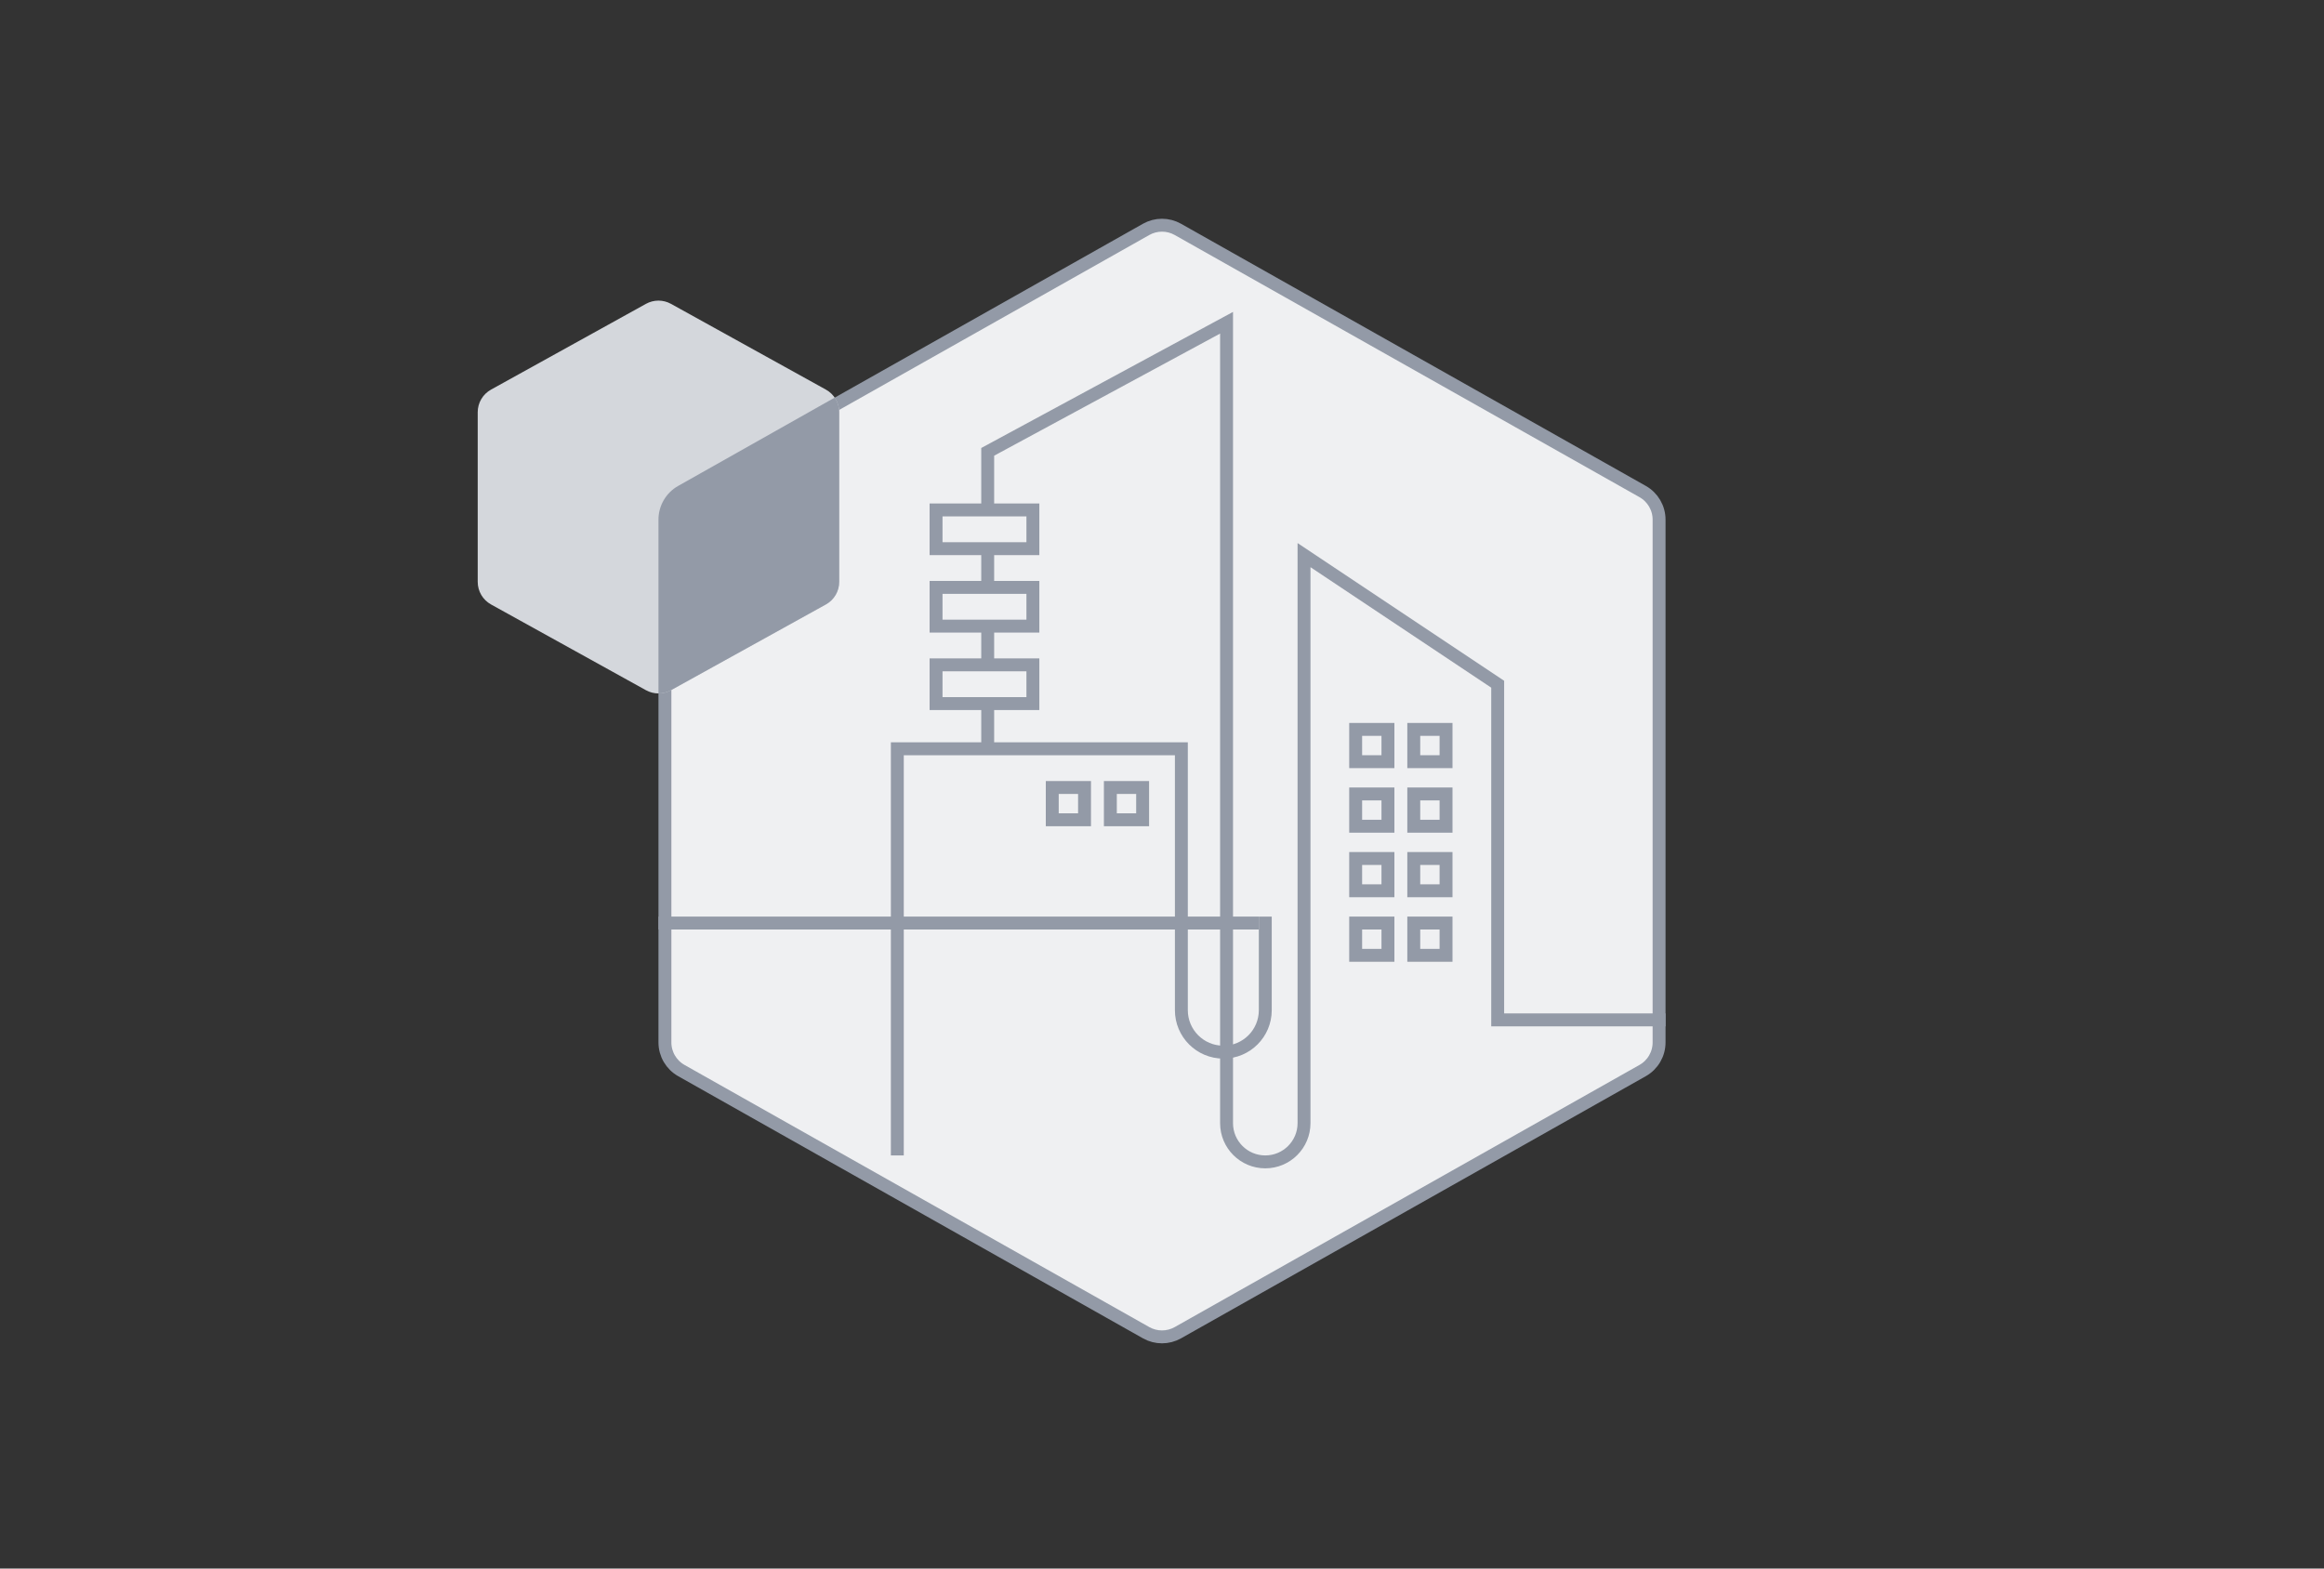
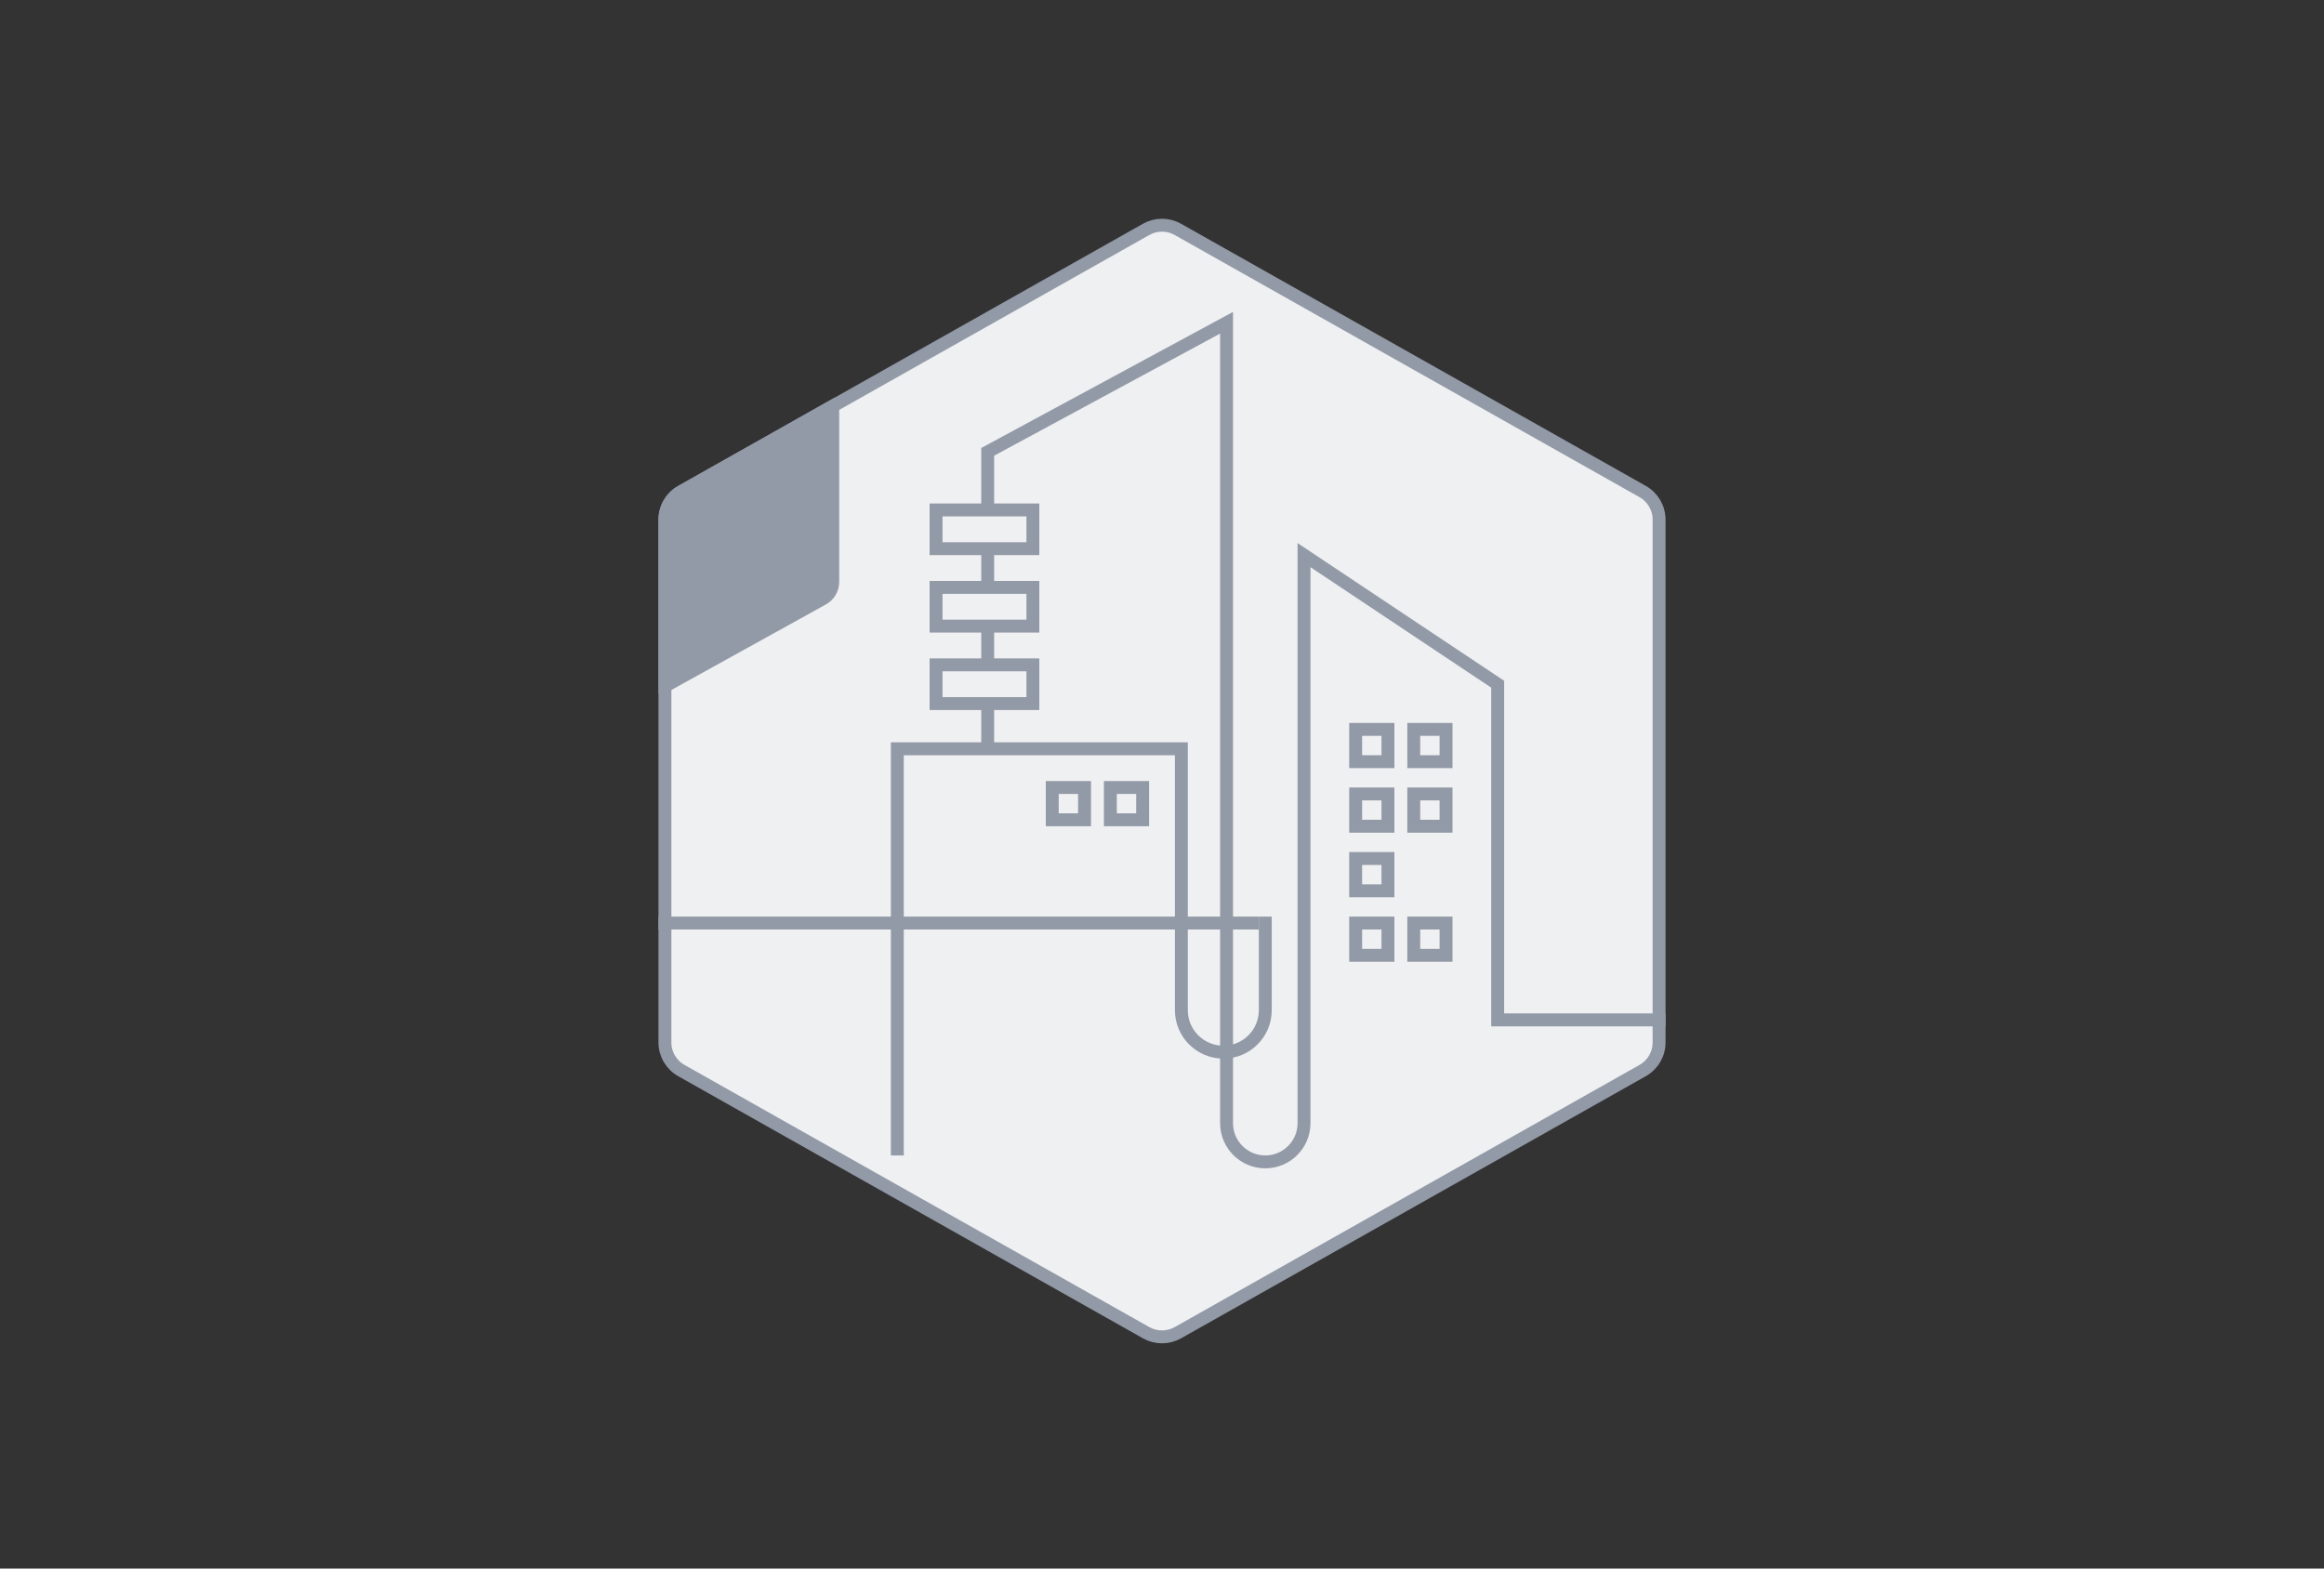
<svg xmlns="http://www.w3.org/2000/svg" width="360" height="243" viewBox="0 0 360 243" fill="none">
  <rect x="0" y="0" width="360" height="243" fill="#333333" stroke="none" />
  <path d="M177.543 206.466L105.543 165.851C103.972 164.964 103 163.3 103 161.496L103 80.504C103 78.7 103.972 77.036 105.543 76.149L177.543 35.534C179.068 34.674 180.932 34.674 182.457 35.534L254.457 76.149C256.028 77.036 257 78.7 257 80.504L257 161.496C257 163.3 256.028 164.964 254.457 165.851L182.457 206.466C180.932 207.326 179.068 207.326 177.543 206.466Z" fill="#EFF0F2" stroke="#939AA7" stroke-width="2" />
-   <path d="M76.063 93.642L100.063 106.928C101.268 107.595 102.732 107.595 103.937 106.928L127.937 93.642C129.21 92.937 130 91.597 130 90.142L130 63.858C130 62.403 129.21 61.063 127.937 60.358L103.937 47.072C102.732 46.405 101.268 46.405 100.063 47.072L76.063 60.358C74.79 61.063 74 62.403 74 63.858L74 90.142C74 91.597 74.79 92.937 76.063 93.642Z" fill="#D4D7DC" />
  <path fill-rule="evenodd" clip-rule="evenodd" d="M102 107.428C102.667 107.428 103.335 107.261 103.937 106.928L127.937 93.642C129.21 92.937 130 91.597 130 90.142L130 63.858C130 63.037 129.749 62.253 129.301 61.599L105.052 75.278C103.166 76.342 102 78.339 102 80.504L102 107.428Z" fill="#939AA7" />
  <path d="M196 142V146V156.5C196 160.09 193.09 163 189.5 163V163C185.91 163 183 160.09 183 156.5V116H139V179" stroke="#939AA7" stroke-width="2" />
  <path d="M102 143H195" stroke="#939AA7" stroke-width="2" />
  <path d="M153 116V70L190 50V174C190 177.314 192.686 180 196 180V180C199.314 180 202 177.314 202 174V86L232 106V158H258" stroke="#939AA7" stroke-width="2" />
  <path d="M215 118V113H210V118H215Z" stroke="#939AA7" stroke-width="2" stroke-miterlimit="10" />
  <path d="M215 128V123H210V128H215Z" stroke="#939AA7" stroke-width="2" stroke-miterlimit="10" />
  <path d="M168 127V122H163V127H168Z" stroke="#939AA7" stroke-width="2" stroke-miterlimit="10" />
  <path d="M215 138V133H210V138H215Z" stroke="#939AA7" stroke-width="2" stroke-miterlimit="10" />
  <path d="M215 148V143H210V148H215Z" stroke="#939AA7" stroke-width="2" stroke-miterlimit="10" />
  <path d="M224 118V113H219V118H224Z" stroke="#939AA7" stroke-width="2" stroke-miterlimit="10" />
  <path d="M224 128V123H219V128H224Z" stroke="#939AA7" stroke-width="2" stroke-miterlimit="10" />
  <path d="M177 127V122H172V127H177Z" stroke="#939AA7" stroke-width="2" stroke-miterlimit="10" />
-   <path d="M224 138V133H219V138H224Z" stroke="#939AA7" stroke-width="2" stroke-miterlimit="10" />
  <path d="M224 148V143H219V148H224Z" stroke="#939AA7" stroke-width="2" stroke-miterlimit="10" />
  <rect x="145" y="79" width="15" height="6" fill="#EFF0F2" stroke="#939AA7" stroke-width="2" />
  <rect x="145" y="91" width="15" height="6" fill="#EFF0F2" stroke="#939AA7" stroke-width="2" />
  <rect x="145" y="103" width="15" height="6" fill="#EFF0F2" stroke="#939AA7" stroke-width="2" />
</svg>